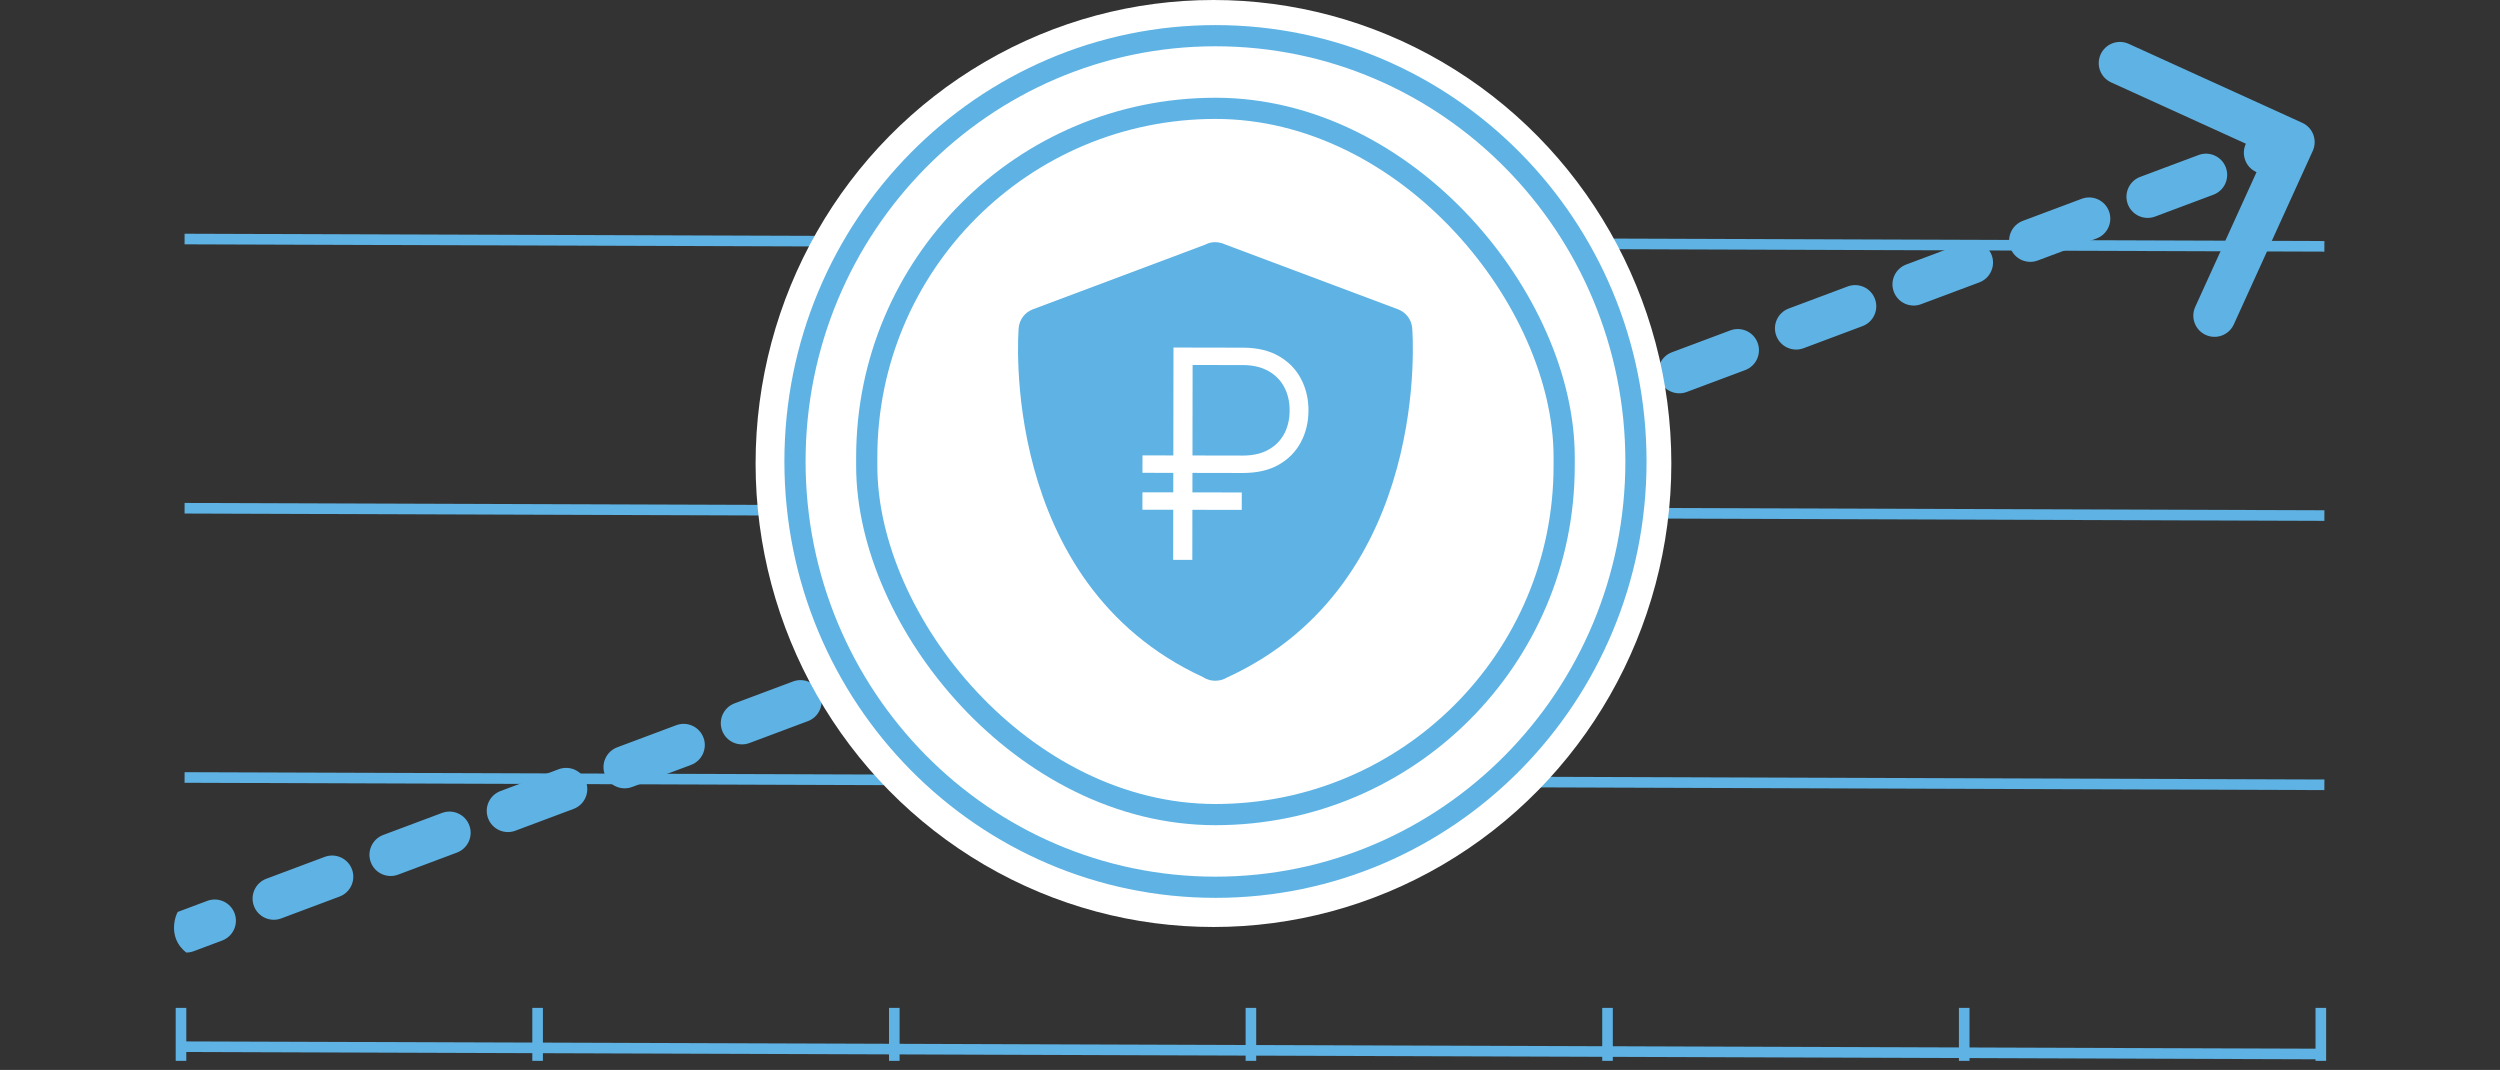
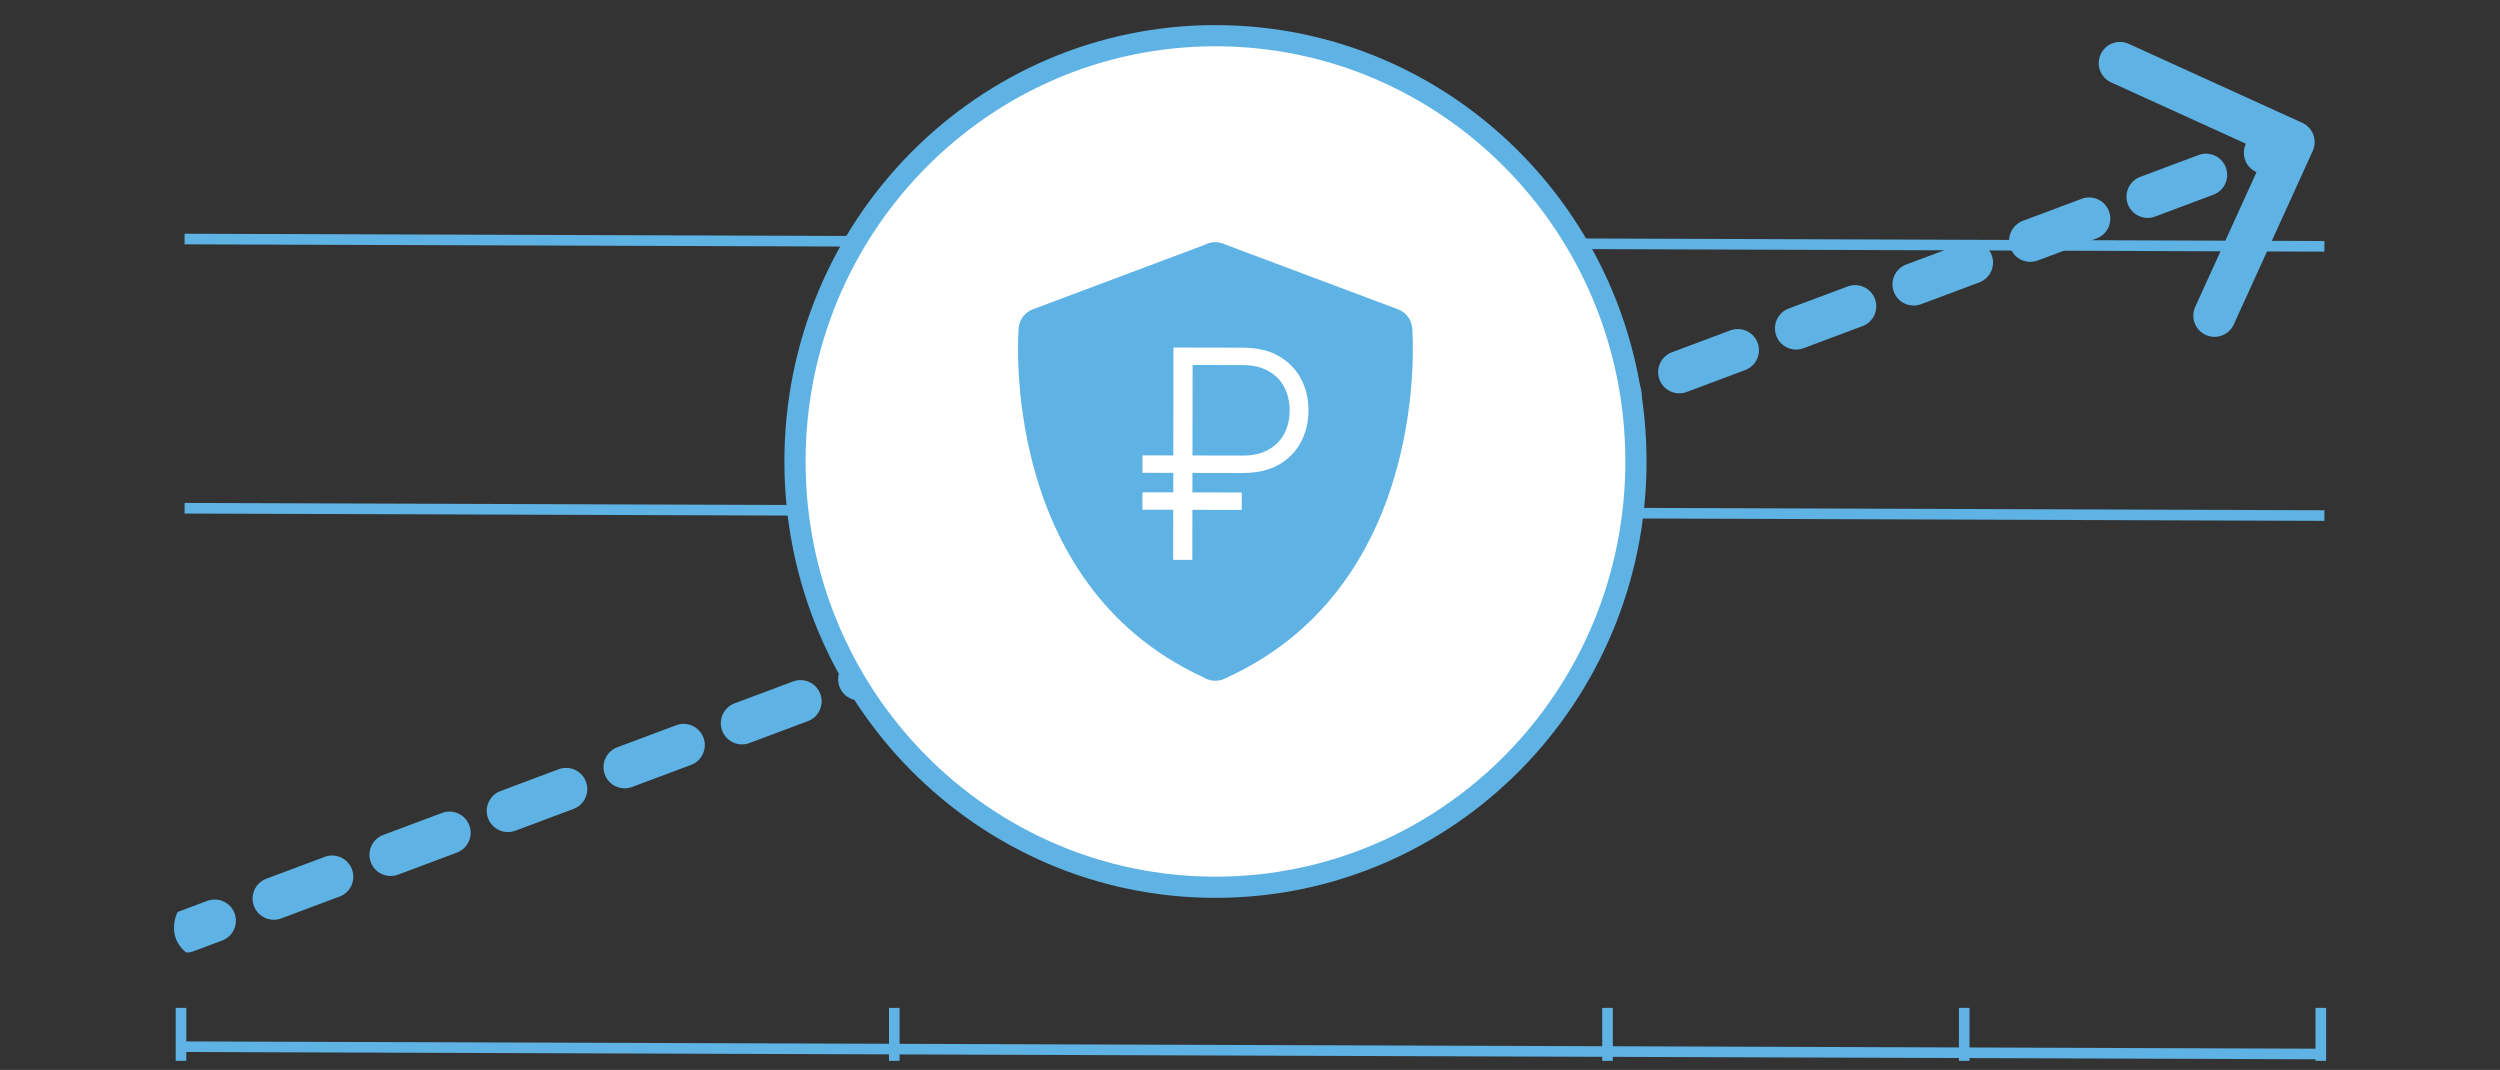
<svg xmlns="http://www.w3.org/2000/svg" width="236" height="101" viewBox="0 0 236 101" fill="none">
  <rect x="0" y="0" width="236" height="101" fill="#333333" stroke="none" />
  <line x1="17.086" y1="95.144" x2="17.086" y2="100.145" stroke="#5EB3E4" />
-   <line x1="50.75" y1="95.144" x2="50.75" y2="100.145" stroke="#5EB3E4" />
  <line x1="84.422" y1="95.144" x2="84.422" y2="100.145" stroke="#5EB3E4" />
-   <line x1="118.086" y1="95.144" x2="118.086" y2="100.145" stroke="#5EB3E4" />
  <line x1="151.75" y1="95.144" x2="151.75" y2="100.145" stroke="#5EB3E4" />
  <line x1="185.422" y1="95.144" x2="185.422" y2="100.145" stroke="#5EB3E4" />
  <line x1="219.086" y1="95.144" x2="219.086" y2="100.145" stroke="#5EB3E4" />
  <line x1="17.424" y1="22.564" x2="219.422" y2="23.255" stroke="#5EB3E4" />
  <line x1="17.424" y1="47.978" x2="219.422" y2="48.669" stroke="#5EB3E4" />
-   <line x1="17.424" y1="73.394" x2="219.422" y2="74.085" stroke="#5EB3E4" />
  <line x1="17.424" y1="98.809" x2="219.422" y2="99.499" stroke="#5EB3E4" />
-   <path d="M218.325 14.242C218.782 13.237 218.338 12.051 217.333 11.594L200.949 4.139C199.944 3.681 198.758 4.125 198.3 5.131C197.843 6.136 198.287 7.322 199.292 7.779L213.856 14.406L207.229 28.969C206.771 29.975 207.216 31.161 208.221 31.618C209.226 32.075 210.412 31.631 210.87 30.626L218.325 14.242ZM17.586 89.92C18.691 89.92 19.586 89.025 19.586 87.92C19.586 86.815 18.691 85.92 17.586 85.92V87.92V89.92ZM20.972 88.787C22.006 88.4 22.53 87.247 22.143 86.213C21.755 85.178 20.603 84.654 19.568 85.041L20.27 86.914L20.972 88.787ZM25.143 82.953C24.108 83.341 23.584 84.493 23.971 85.528C24.359 86.562 25.512 87.086 26.546 86.699L25.844 84.826L25.143 82.953ZM32.053 84.636C33.088 84.248 33.612 83.096 33.225 82.061C32.837 81.027 31.684 80.503 30.65 80.89L31.352 82.763L32.053 84.636ZM36.175 78.82C35.141 79.208 34.617 80.361 35.004 81.395C35.392 82.429 36.544 82.954 37.579 82.566L36.877 80.693L36.175 78.82ZM43.131 80.486C44.165 80.099 44.69 78.946 44.302 77.912C43.915 76.878 42.762 76.353 41.728 76.741L42.429 78.614L43.131 80.486ZM47.246 74.674C46.212 75.061 45.687 76.214 46.075 77.248C46.462 78.282 47.615 78.807 48.649 78.419L47.948 76.547L47.246 74.674ZM54.142 76.362C55.177 75.975 55.701 74.822 55.314 73.787C54.926 72.753 53.774 72.229 52.739 72.616L53.441 74.489L54.142 76.362ZM58.268 70.545C57.234 70.933 56.709 72.085 57.097 73.12C57.484 74.154 58.637 74.678 59.671 74.291L58.97 72.418L58.268 70.545ZM65.235 72.207C66.269 71.82 66.794 70.667 66.407 69.633C66.019 68.598 64.867 68.074 63.832 68.461L64.534 70.334L65.235 72.207ZM69.342 66.397C68.308 66.785 67.783 67.938 68.17 68.972C68.558 70.006 69.71 70.531 70.745 70.143L70.043 68.27L69.342 66.397ZM76.265 68.076C77.299 67.689 77.823 66.536 77.436 65.501C77.049 64.467 75.896 63.943 74.862 64.33L75.563 66.203L76.265 68.076ZM80.419 62.249C79.385 62.636 78.86 63.789 79.248 64.823C79.635 65.857 80.787 66.382 81.822 65.995L81.12 64.121L80.419 62.249ZM87.329 63.932C88.364 63.544 88.888 62.392 88.501 61.357C88.113 60.323 86.961 59.798 85.926 60.186L86.628 62.059L87.329 63.932ZM91.459 58.114C90.424 58.501 89.9 59.654 90.287 60.688C90.675 61.722 91.827 62.247 92.862 61.859L92.16 59.987L91.459 58.114ZM98.4 59.785C99.434 59.398 99.959 58.245 99.572 57.211C99.184 56.176 98.031 55.652 96.997 56.039L97.699 57.912L98.4 59.785ZM102.516 53.972C101.481 54.36 100.957 55.512 101.344 56.547C101.732 57.581 102.884 58.105 103.919 57.718L103.217 55.845L102.516 53.972ZM109.456 55.644C110.49 55.257 111.015 54.104 110.627 53.07C110.24 52.035 109.087 51.511 108.053 51.898L108.754 53.771L109.456 55.644ZM113.577 49.829C112.543 50.217 112.018 51.369 112.406 52.404C112.793 53.438 113.946 53.962 114.98 53.575L114.279 51.702L113.577 49.829ZM120.512 51.503C121.547 51.116 122.071 49.963 121.684 48.928C121.296 47.894 120.144 47.37 119.109 47.757L119.811 49.63L120.512 51.503ZM124.634 45.688C123.599 46.075 123.075 47.228 123.462 48.262C123.85 49.297 125.002 49.821 126.037 49.434L125.335 47.561L124.634 45.688ZM131.574 47.36C132.608 46.973 133.133 45.82 132.745 44.785C132.358 43.751 131.205 43.227 130.171 43.614L130.872 45.487L131.574 47.36ZM135.689 41.547C134.655 41.934 134.131 43.087 134.518 44.121C134.905 45.156 136.058 45.68 137.092 45.293L136.391 43.42L135.689 41.547ZM142.631 43.218C143.665 42.831 144.19 41.678 143.802 40.644C143.415 39.61 142.262 39.085 141.228 39.473L141.929 41.346L142.631 43.218ZM146.76 37.401C145.726 37.788 145.202 38.941 145.589 39.975C145.976 41.009 147.129 41.534 148.163 41.146L147.462 39.273L146.76 37.401ZM153.671 39.084C154.705 38.696 155.229 37.544 154.842 36.509C154.455 35.475 153.302 34.95 152.268 35.338L152.969 37.211L153.671 39.084ZM157.825 33.256C156.791 33.644 156.266 34.796 156.654 35.831C157.041 36.865 158.194 37.39 159.228 37.002L158.527 35.129L157.825 33.256ZM164.748 34.935C165.782 34.547 166.307 33.395 165.919 32.36C165.532 31.326 164.379 30.802 163.345 31.189L164.046 33.062L164.748 34.935ZM168.854 29.125C167.82 29.513 167.296 30.665 167.683 31.7C168.07 32.734 169.223 33.259 170.257 32.871L169.556 30.998L168.854 29.125ZM175.821 30.787C176.856 30.4 177.38 29.247 176.993 28.213C176.605 27.178 175.453 26.654 174.418 27.041L175.12 28.914L175.821 30.787ZM179.947 24.971C178.913 25.358 178.388 26.511 178.776 27.545C179.163 28.579 180.316 29.104 181.35 28.716L180.649 26.843L179.947 24.971ZM186.844 26.659C187.878 26.271 188.403 25.119 188.015 24.084C187.628 23.05 186.475 22.526 185.441 22.913L186.142 24.786L186.844 26.659ZM190.959 20.846C189.924 21.234 189.4 22.386 189.787 23.421C190.175 24.455 191.327 24.98 192.362 24.592L191.66 22.719L190.959 20.846ZM197.914 22.512C198.949 22.125 199.473 20.973 199.086 19.938C198.698 18.904 197.546 18.379 196.511 18.767L197.213 20.64L197.914 22.512ZM202.037 16.697C201.002 17.085 200.478 18.237 200.865 19.272C201.253 20.306 202.405 20.831 203.44 20.443L202.738 18.57L202.037 16.697ZM208.947 18.38C209.982 17.993 210.506 16.84 210.119 15.806C209.731 14.771 208.579 14.247 207.544 14.634L208.246 16.507L208.947 18.38ZM213.118 12.546C212.084 12.934 211.56 14.087 211.947 15.121C212.334 16.155 213.487 16.68 214.521 16.292L213.82 14.419L213.118 12.546ZM17.586 87.92V85.92C19.526 87.436 18.459 89.719 18.391 89.751C18.372 89.759 18.345 89.77 18.336 89.774C18.323 89.779 18.313 89.783 18.311 89.784C18.305 89.786 18.3 89.788 18.3 89.788C18.298 89.789 18.297 89.789 18.297 89.79C18.296 89.79 18.296 89.79 18.296 89.79C18.296 89.79 18.296 89.79 18.296 89.79C18.296 89.79 18.296 89.79 18.296 89.79C18.297 89.79 18.297 89.789 18.297 89.789C18.298 89.789 18.299 89.788 18.301 89.788C18.308 89.785 18.318 89.781 18.332 89.776C18.361 89.765 18.404 89.749 18.462 89.728C18.577 89.684 18.748 89.62 18.974 89.535C19.427 89.366 20.098 89.114 20.972 88.787L20.27 86.914L19.568 85.041C18.695 85.368 18.024 85.62 17.571 85.79C17.344 85.874 17.172 85.939 17.057 85.982C17 86.004 16.956 86.02 16.927 86.031C16.912 86.037 16.901 86.041 16.892 86.044C16.889 86.046 16.885 86.047 16.881 86.048C16.88 86.049 16.877 86.05 16.873 86.051C16.872 86.052 16.867 86.053 16.861 86.056C16.86 86.057 16.849 86.061 16.836 86.066C16.827 86.07 16.8 86.081 16.781 86.089C16.713 86.121 15.646 88.404 17.586 89.92V87.92ZM25.844 84.826L26.546 86.699C28.173 86.09 30.016 85.399 32.053 84.636L31.352 82.763L30.65 80.89C28.613 81.653 26.77 82.344 25.143 82.953L25.844 84.826ZM36.877 80.693L37.579 82.566C39.334 81.909 41.188 81.214 43.131 80.486L42.429 78.614L41.728 76.741C39.785 77.469 37.931 78.163 36.175 78.82L36.877 80.693ZM47.948 76.547L48.649 78.419C50.424 77.755 52.257 77.068 54.142 76.362L53.441 74.489L52.739 72.616C50.854 73.322 49.021 74.009 47.246 74.674L47.948 76.547ZM58.97 72.418L59.671 74.291C61.488 73.611 63.344 72.916 65.235 72.207L64.534 70.334L63.832 68.461C61.941 69.17 60.085 69.865 58.268 70.545L58.97 72.418ZM70.043 68.27L70.745 70.143C72.559 69.464 74.4 68.774 76.265 68.076L75.563 66.203L74.862 64.33C72.997 65.029 71.156 65.718 69.342 66.397L70.043 68.27ZM81.12 64.121L81.822 65.995C83.64 65.313 85.477 64.626 87.329 63.932L86.628 62.059L85.926 60.186C84.074 60.88 82.237 61.568 80.419 62.249L81.12 64.121ZM92.16 59.987L92.862 61.859C94.697 61.172 96.544 60.48 98.4 59.785L97.699 57.912L96.997 56.039C95.141 56.734 93.294 57.426 91.459 58.114L92.16 59.987ZM103.217 55.845L103.919 57.718C105.759 57.029 107.605 56.337 109.456 55.644L108.754 53.771L108.053 51.898C106.202 52.591 104.356 53.283 102.516 53.972L103.217 55.845ZM114.279 51.702L114.98 53.575C116.824 52.885 118.669 52.194 120.512 51.503L119.811 49.63L119.109 47.757C117.266 48.448 115.421 49.139 113.577 49.829L114.279 51.702ZM125.335 47.561L126.037 49.434C127.887 48.741 129.734 48.049 131.574 47.36L130.872 45.487L130.171 43.614C128.331 44.303 126.484 44.995 124.634 45.688L125.335 47.561ZM136.391 43.42L137.092 45.293C138.949 44.598 140.796 43.906 142.631 43.218L141.929 41.346L141.228 39.473C139.393 40.16 137.546 40.852 135.689 41.547L136.391 43.42ZM147.462 39.273L148.163 41.146C150.016 40.453 151.852 39.765 153.671 39.084L152.969 37.211L152.268 35.338C150.449 36.019 148.613 36.707 146.76 37.401L147.462 39.273ZM158.527 35.129L159.228 37.002C161.093 36.304 162.934 35.614 164.748 34.935L164.046 33.062L163.345 31.189C161.531 31.868 159.69 32.558 157.825 33.256L158.527 35.129ZM169.556 30.998L170.257 32.871C172.149 32.163 174.005 31.468 175.821 30.787L175.12 28.914L174.418 27.041C172.602 27.722 170.746 28.417 168.854 29.125L169.556 30.998ZM180.649 26.843L181.35 28.716C183.236 28.01 185.069 27.324 186.844 26.659L186.142 24.786L185.441 22.913C183.666 23.578 181.833 24.264 179.947 24.971L180.649 26.843ZM191.66 22.719L192.362 24.592C194.305 23.864 196.159 23.17 197.914 22.512L197.213 20.64L196.511 18.767C194.756 19.424 192.902 20.119 190.959 20.846L191.66 22.719ZM202.738 18.57L203.44 20.443C205.477 19.68 207.321 18.989 208.947 18.38L208.246 16.507L207.544 14.634C205.918 15.244 204.074 15.934 202.037 16.697L202.738 18.57ZM213.82 14.419L214.521 16.292C215.395 15.965 216.066 15.714 216.519 15.544C216.745 15.46 216.917 15.395 217.032 15.352C217.09 15.331 217.133 15.314 217.162 15.303C217.177 15.298 217.188 15.294 217.195 15.291C217.199 15.29 217.201 15.289 217.203 15.288C217.204 15.288 217.205 15.287 217.205 15.287C217.205 15.287 217.206 15.287 217.206 15.287C217.206 15.287 217.206 15.287 217.206 15.287C217.206 15.287 217.206 15.287 217.206 15.287C217.206 15.287 217.206 15.287 216.504 13.414C215.803 11.541 215.803 11.541 215.803 11.541C215.803 11.541 215.803 11.541 215.803 11.541C215.803 11.541 215.803 11.541 215.803 11.541C215.803 11.541 215.802 11.541 215.802 11.541C215.802 11.541 215.801 11.542 215.8 11.542C215.798 11.543 215.796 11.544 215.792 11.545C215.785 11.548 215.774 11.552 215.759 11.557C215.73 11.568 215.687 11.585 215.629 11.606C215.514 11.649 215.342 11.714 215.116 11.799C214.663 11.968 213.992 12.219 213.118 12.546L213.82 14.419Z" fill="#5EB3E4" />
-   <ellipse cx="114.551" cy="43.754" rx="43.223" ry="43.754" fill="white" />
+   <path d="M218.325 14.242C218.782 13.237 218.338 12.051 217.333 11.594L200.949 4.139C199.944 3.681 198.758 4.125 198.3 5.131C197.843 6.136 198.287 7.322 199.292 7.779L213.856 14.406L207.229 28.969C206.771 29.975 207.216 31.161 208.221 31.618C209.226 32.075 210.412 31.631 210.87 30.626L218.325 14.242ZM17.586 89.92C18.691 89.92 19.586 89.025 19.586 87.92C19.586 86.815 18.691 85.92 17.586 85.92V87.92V89.92ZM20.972 88.787C22.006 88.4 22.53 87.247 22.143 86.213C21.755 85.178 20.603 84.654 19.568 85.041L20.27 86.914L20.972 88.787ZM25.143 82.953C24.108 83.341 23.584 84.493 23.971 85.528C24.359 86.562 25.512 87.086 26.546 86.699L25.844 84.826L25.143 82.953ZM32.053 84.636C33.088 84.248 33.612 83.096 33.225 82.061C32.837 81.027 31.684 80.503 30.65 80.89L31.352 82.763L32.053 84.636ZM36.175 78.82C35.141 79.208 34.617 80.361 35.004 81.395C35.392 82.429 36.544 82.954 37.579 82.566L36.877 80.693L36.175 78.82ZM43.131 80.486C44.165 80.099 44.69 78.946 44.302 77.912C43.915 76.878 42.762 76.353 41.728 76.741L42.429 78.614L43.131 80.486ZM47.246 74.674C46.212 75.061 45.687 76.214 46.075 77.248C46.462 78.282 47.615 78.807 48.649 78.419L47.948 76.547L47.246 74.674ZM54.142 76.362C55.177 75.975 55.701 74.822 55.314 73.787C54.926 72.753 53.774 72.229 52.739 72.616L53.441 74.489L54.142 76.362ZM58.268 70.545C57.234 70.933 56.709 72.085 57.097 73.12C57.484 74.154 58.637 74.678 59.671 74.291L58.97 72.418L58.268 70.545ZM65.235 72.207C66.269 71.82 66.794 70.667 66.407 69.633C66.019 68.598 64.867 68.074 63.832 68.461L64.534 70.334L65.235 72.207ZM69.342 66.397C68.308 66.785 67.783 67.938 68.17 68.972C68.558 70.006 69.71 70.531 70.745 70.143L70.043 68.27L69.342 66.397ZM76.265 68.076C77.299 67.689 77.823 66.536 77.436 65.501C77.049 64.467 75.896 63.943 74.862 64.33L75.563 66.203L76.265 68.076ZM80.419 62.249C79.385 62.636 78.86 63.789 79.248 64.823C79.635 65.857 80.787 66.382 81.822 65.995L81.12 64.121L80.419 62.249ZM87.329 63.932C88.364 63.544 88.888 62.392 88.501 61.357C88.113 60.323 86.961 59.798 85.926 60.186L86.628 62.059L87.329 63.932ZM91.459 58.114C90.424 58.501 89.9 59.654 90.287 60.688C90.675 61.722 91.827 62.247 92.862 61.859L92.16 59.987L91.459 58.114ZM98.4 59.785C99.434 59.398 99.959 58.245 99.572 57.211C99.184 56.176 98.031 55.652 96.997 56.039L97.699 57.912L98.4 59.785ZM102.516 53.972C101.481 54.36 100.957 55.512 101.344 56.547C101.732 57.581 102.884 58.105 103.919 57.718L103.217 55.845L102.516 53.972ZM109.456 55.644C110.49 55.257 111.015 54.104 110.627 53.07C110.24 52.035 109.087 51.511 108.053 51.898L108.754 53.771L109.456 55.644ZM113.577 49.829C112.543 50.217 112.018 51.369 112.406 52.404C112.793 53.438 113.946 53.962 114.98 53.575L114.279 51.702L113.577 49.829ZM120.512 51.503C121.547 51.116 122.071 49.963 121.684 48.928C121.296 47.894 120.144 47.37 119.109 47.757L119.811 49.63L120.512 51.503ZM124.634 45.688C123.599 46.075 123.075 47.228 123.462 48.262C123.85 49.297 125.002 49.821 126.037 49.434L125.335 47.561L124.634 45.688ZM131.574 47.36C132.608 46.973 133.133 45.82 132.745 44.785C132.358 43.751 131.205 43.227 130.171 43.614L130.872 45.487L131.574 47.36ZM135.689 41.547C134.655 41.934 134.131 43.087 134.518 44.121C134.905 45.156 136.058 45.68 137.092 45.293L136.391 43.42L135.689 41.547ZM142.631 43.218C143.665 42.831 144.19 41.678 143.802 40.644C143.415 39.61 142.262 39.085 141.228 39.473L141.929 41.346L142.631 43.218ZM146.76 37.401C145.726 37.788 145.202 38.941 145.589 39.975C145.976 41.009 147.129 41.534 148.163 41.146L147.462 39.273L146.76 37.401ZM153.671 39.084C154.705 38.696 155.229 37.544 154.842 36.509C154.455 35.475 153.302 34.95 152.268 35.338L152.969 37.211L153.671 39.084ZM157.825 33.256C156.791 33.644 156.266 34.796 156.654 35.831C157.041 36.865 158.194 37.39 159.228 37.002L158.527 35.129L157.825 33.256ZM164.748 34.935C165.782 34.547 166.307 33.395 165.919 32.36C165.532 31.326 164.379 30.802 163.345 31.189L164.046 33.062L164.748 34.935ZM168.854 29.125C167.82 29.513 167.296 30.665 167.683 31.7C168.07 32.734 169.223 33.259 170.257 32.871L169.556 30.998L168.854 29.125ZM175.821 30.787C176.856 30.4 177.38 29.247 176.993 28.213C176.605 27.178 175.453 26.654 174.418 27.041L175.12 28.914L175.821 30.787ZM179.947 24.971C178.913 25.358 178.388 26.511 178.776 27.545C179.163 28.579 180.316 29.104 181.35 28.716L180.649 26.843L179.947 24.971ZM186.844 26.659C187.878 26.271 188.403 25.119 188.015 24.084C187.628 23.05 186.475 22.526 185.441 22.913L186.142 24.786L186.844 26.659ZM190.959 20.846C189.924 21.234 189.4 22.386 189.787 23.421C190.175 24.455 191.327 24.98 192.362 24.592L191.66 22.719L190.959 20.846ZM197.914 22.512C198.949 22.125 199.473 20.973 199.086 19.938C198.698 18.904 197.546 18.379 196.511 18.767L197.213 20.64L197.914 22.512ZM202.037 16.697C201.002 17.085 200.478 18.237 200.865 19.272C201.253 20.306 202.405 20.831 203.44 20.443L202.738 18.57L202.037 16.697ZM208.947 18.38C209.982 17.993 210.506 16.84 210.119 15.806C209.731 14.771 208.579 14.247 207.544 14.634L208.246 16.507L208.947 18.38ZM213.118 12.546C212.084 12.934 211.56 14.087 211.947 15.121C212.334 16.155 213.487 16.68 214.521 16.292L213.82 14.419L213.118 12.546ZM17.586 87.92V85.92C19.526 87.436 18.459 89.719 18.391 89.751C18.372 89.759 18.345 89.77 18.336 89.774C18.323 89.779 18.313 89.783 18.311 89.784C18.305 89.786 18.3 89.788 18.3 89.788C18.298 89.789 18.297 89.789 18.297 89.79C18.296 89.79 18.296 89.79 18.296 89.79C18.296 89.79 18.296 89.79 18.296 89.79C18.296 89.79 18.296 89.79 18.296 89.79C18.297 89.79 18.297 89.789 18.297 89.789C18.298 89.789 18.299 89.788 18.301 89.788C18.308 89.785 18.318 89.781 18.332 89.776C18.361 89.765 18.404 89.749 18.462 89.728C18.577 89.684 18.748 89.62 18.974 89.535C19.427 89.366 20.098 89.114 20.972 88.787L20.27 86.914L19.568 85.041C18.695 85.368 18.024 85.62 17.571 85.79C17.344 85.874 17.172 85.939 17.057 85.982C17 86.004 16.956 86.02 16.927 86.031C16.912 86.037 16.901 86.041 16.892 86.044C16.889 86.046 16.885 86.047 16.881 86.048C16.88 86.049 16.877 86.05 16.873 86.051C16.872 86.052 16.867 86.053 16.861 86.056C16.86 86.057 16.849 86.061 16.836 86.066C16.827 86.07 16.8 86.081 16.781 86.089C16.713 86.121 15.646 88.404 17.586 89.92V87.92ZM25.844 84.826L26.546 86.699C28.173 86.09 30.016 85.399 32.053 84.636L31.352 82.763L30.65 80.89C28.613 81.653 26.77 82.344 25.143 82.953L25.844 84.826ZM36.877 80.693L37.579 82.566C39.334 81.909 41.188 81.214 43.131 80.486L42.429 78.614L41.728 76.741C39.785 77.469 37.931 78.163 36.175 78.82L36.877 80.693ZM47.948 76.547L48.649 78.419C50.424 77.755 52.257 77.068 54.142 76.362L53.441 74.489L52.739 72.616C50.854 73.322 49.021 74.009 47.246 74.674L47.948 76.547ZM58.97 72.418L59.671 74.291C61.488 73.611 63.344 72.916 65.235 72.207L64.534 70.334L63.832 68.461C61.941 69.17 60.085 69.865 58.268 70.545L58.97 72.418ZM70.043 68.27L70.745 70.143C72.559 69.464 74.4 68.774 76.265 68.076L75.563 66.203L74.862 64.33C72.997 65.029 71.156 65.718 69.342 66.397L70.043 68.27ZM81.12 64.121L81.822 65.995C83.64 65.313 85.477 64.626 87.329 63.932L86.628 62.059L85.926 60.186C84.074 60.88 82.237 61.568 80.419 62.249L81.12 64.121ZM92.16 59.987L92.862 61.859C94.697 61.172 96.544 60.48 98.4 59.785L97.699 57.912L96.997 56.039C95.141 56.734 93.294 57.426 91.459 58.114L92.16 59.987ZM103.217 55.845L103.919 57.718C105.759 57.029 107.605 56.337 109.456 55.644L108.754 53.771L108.053 51.898C106.202 52.591 104.356 53.283 102.516 53.972L103.217 55.845ZM114.279 51.702L114.98 53.575C116.824 52.885 118.669 52.194 120.512 51.503L119.811 49.63L119.109 47.757C117.266 48.448 115.421 49.139 113.577 49.829L114.279 51.702ZM125.335 47.561L126.037 49.434C127.887 48.741 129.734 48.049 131.574 47.36L130.872 45.487L130.171 43.614C128.331 44.303 126.484 44.995 124.634 45.688L125.335 47.561ZM136.391 43.42L137.092 45.293C138.949 44.598 140.796 43.906 142.631 43.218L141.929 41.346L141.228 39.473C139.393 40.16 137.546 40.852 135.689 41.547L136.391 43.42ZM147.462 39.273L148.163 41.146C150.016 40.453 151.852 39.765 153.671 39.084L152.969 37.211L152.268 35.338C150.449 36.019 148.613 36.707 146.76 37.401L147.462 39.273ZM158.527 35.129L159.228 37.002C161.093 36.304 162.934 35.614 164.748 34.935L164.046 33.062L163.345 31.189C161.531 31.868 159.69 32.558 157.825 33.256L158.527 35.129ZM169.556 30.998L170.257 32.871C172.149 32.163 174.005 31.468 175.821 30.787L175.12 28.914L174.418 27.041C172.602 27.722 170.746 28.417 168.854 29.125L169.556 30.998ZM180.649 26.843L181.35 28.716C183.236 28.01 185.069 27.324 186.844 26.659L186.142 24.786L185.441 22.913C183.666 23.578 181.833 24.264 179.947 24.971L180.649 26.843ZM191.66 22.719L192.362 24.592C194.305 23.864 196.159 23.17 197.914 22.512L197.213 20.64L196.511 18.767C194.756 19.424 192.902 20.119 190.959 20.846L191.66 22.719ZM202.738 18.57L203.44 20.443C205.477 19.68 207.321 18.989 208.947 18.38L208.246 16.507L207.544 14.634C205.918 15.244 204.074 15.934 202.037 16.697L202.738 18.57ZM213.82 14.419L214.521 16.292C215.395 15.965 216.066 15.714 216.519 15.544C216.745 15.46 216.917 15.395 217.032 15.352C217.09 15.331 217.133 15.314 217.162 15.303C217.177 15.298 217.188 15.294 217.195 15.291C217.204 15.288 217.205 15.287 217.205 15.287C217.205 15.287 217.206 15.287 217.206 15.287C217.206 15.287 217.206 15.287 217.206 15.287C217.206 15.287 217.206 15.287 217.206 15.287C217.206 15.287 217.206 15.287 216.504 13.414C215.803 11.541 215.803 11.541 215.803 11.541C215.803 11.541 215.803 11.541 215.803 11.541C215.803 11.541 215.803 11.541 215.803 11.541C215.803 11.541 215.802 11.541 215.802 11.541C215.802 11.541 215.801 11.542 215.8 11.542C215.798 11.543 215.796 11.544 215.792 11.545C215.785 11.548 215.774 11.552 215.759 11.557C215.73 11.568 215.687 11.585 215.629 11.606C215.514 11.649 215.342 11.714 215.116 11.799C214.663 11.968 213.992 12.219 213.118 12.546L213.82 14.419Z" fill="#5EB3E4" />
  <path d="M114.74 3.369C136.651 3.369 154.433 21.353 154.434 43.562C154.434 65.772 136.651 83.757 114.74 83.757C92.83 83.757 75.047 65.772 75.047 43.562C75.047 21.353 92.83 3.369 114.74 3.369Z" fill="white" stroke="#5EB3E4" stroke-width="2" />
-   <rect x="81.82" y="10.227" width="65.837" height="66.671" rx="32.918" stroke="#5EB3E4" stroke-width="2" />
  <path d="M132.896 29.885C133.132 30.195 133.276 30.565 133.311 30.953C133.334 31.193 135.261 55.057 115.843 63.95C115.545 64.131 115.211 64.234 114.876 64.255C114.416 64.292 113.957 64.175 113.571 63.921C94.217 55.007 96.143 31.193 96.163 30.953C96.198 30.565 96.342 30.195 96.578 29.885C96.814 29.575 97.132 29.338 97.497 29.201L113.764 23.097C114.172 22.881 114.642 22.811 115.095 22.898C115.3 22.931 115.498 22.996 115.683 23.088L131.977 29.201C132.342 29.338 132.66 29.575 132.896 29.885Z" fill="#5EB3E4" />
  <ellipse cx="114.802" cy="41.488" rx="15.945" ry="16.141" transform="rotate(0.09 114.802 41.488)" fill="#5EB3E4" />
  <path d="M117.322 32.82C118.676 32.822 119.81 33.088 120.724 33.618C121.645 34.148 122.34 34.861 122.809 35.755C123.284 36.65 123.522 37.648 123.52 38.75C123.518 39.853 123.278 40.85 122.8 41.743C122.328 42.636 121.631 43.346 120.708 43.873C119.792 44.393 118.657 44.652 117.304 44.65L112.567 44.641L112.564 46.481L117.224 46.489L117.221 48.134L112.561 48.126L112.555 52.852L110.747 52.848L110.754 48.122L107.845 48.117L107.847 46.474L110.756 46.478L110.759 44.638L107.849 44.634L107.851 42.989L110.762 42.994L110.777 32.807L117.322 32.82ZM112.569 42.997L117.307 43.006C118.26 43.008 119.066 42.826 119.724 42.462C120.382 42.098 120.883 41.596 121.226 40.958C121.568 40.313 121.74 39.576 121.741 38.748C121.742 37.919 121.573 37.184 121.233 36.545C120.892 35.898 120.393 35.392 119.736 35.026C119.079 34.653 118.274 34.465 117.32 34.463L112.582 34.455L112.569 42.997Z" fill="white" />
</svg>